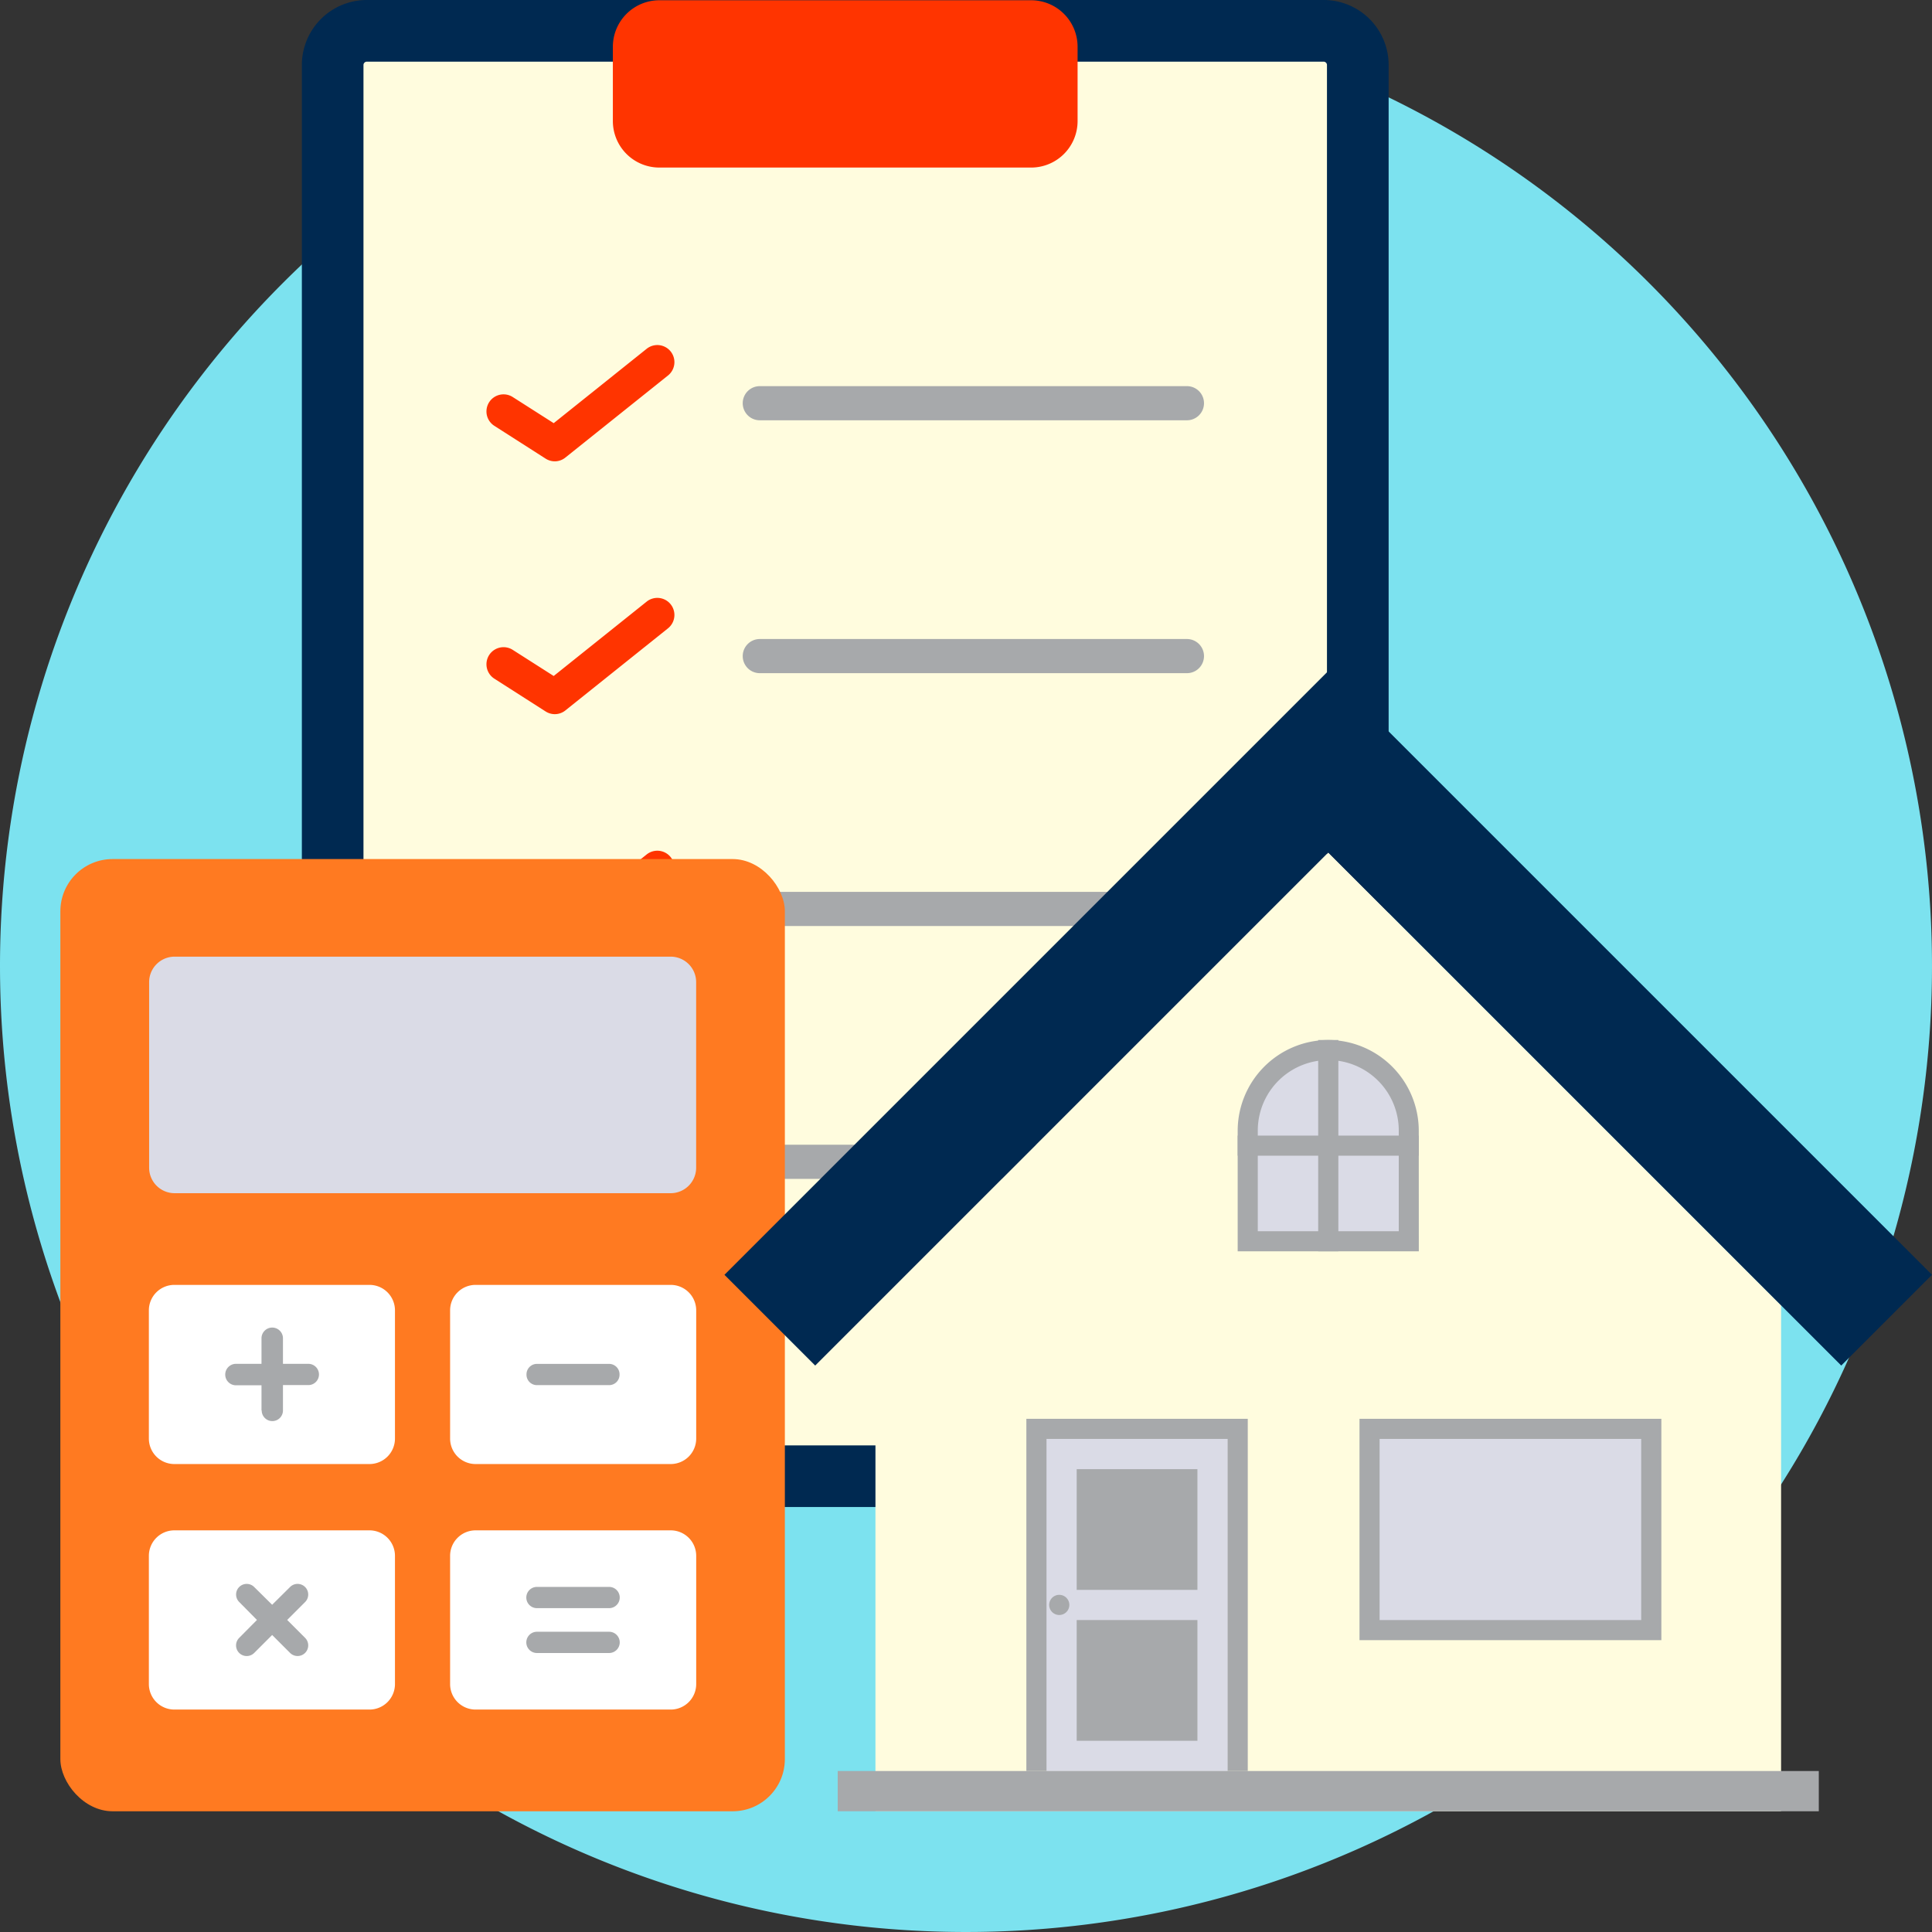
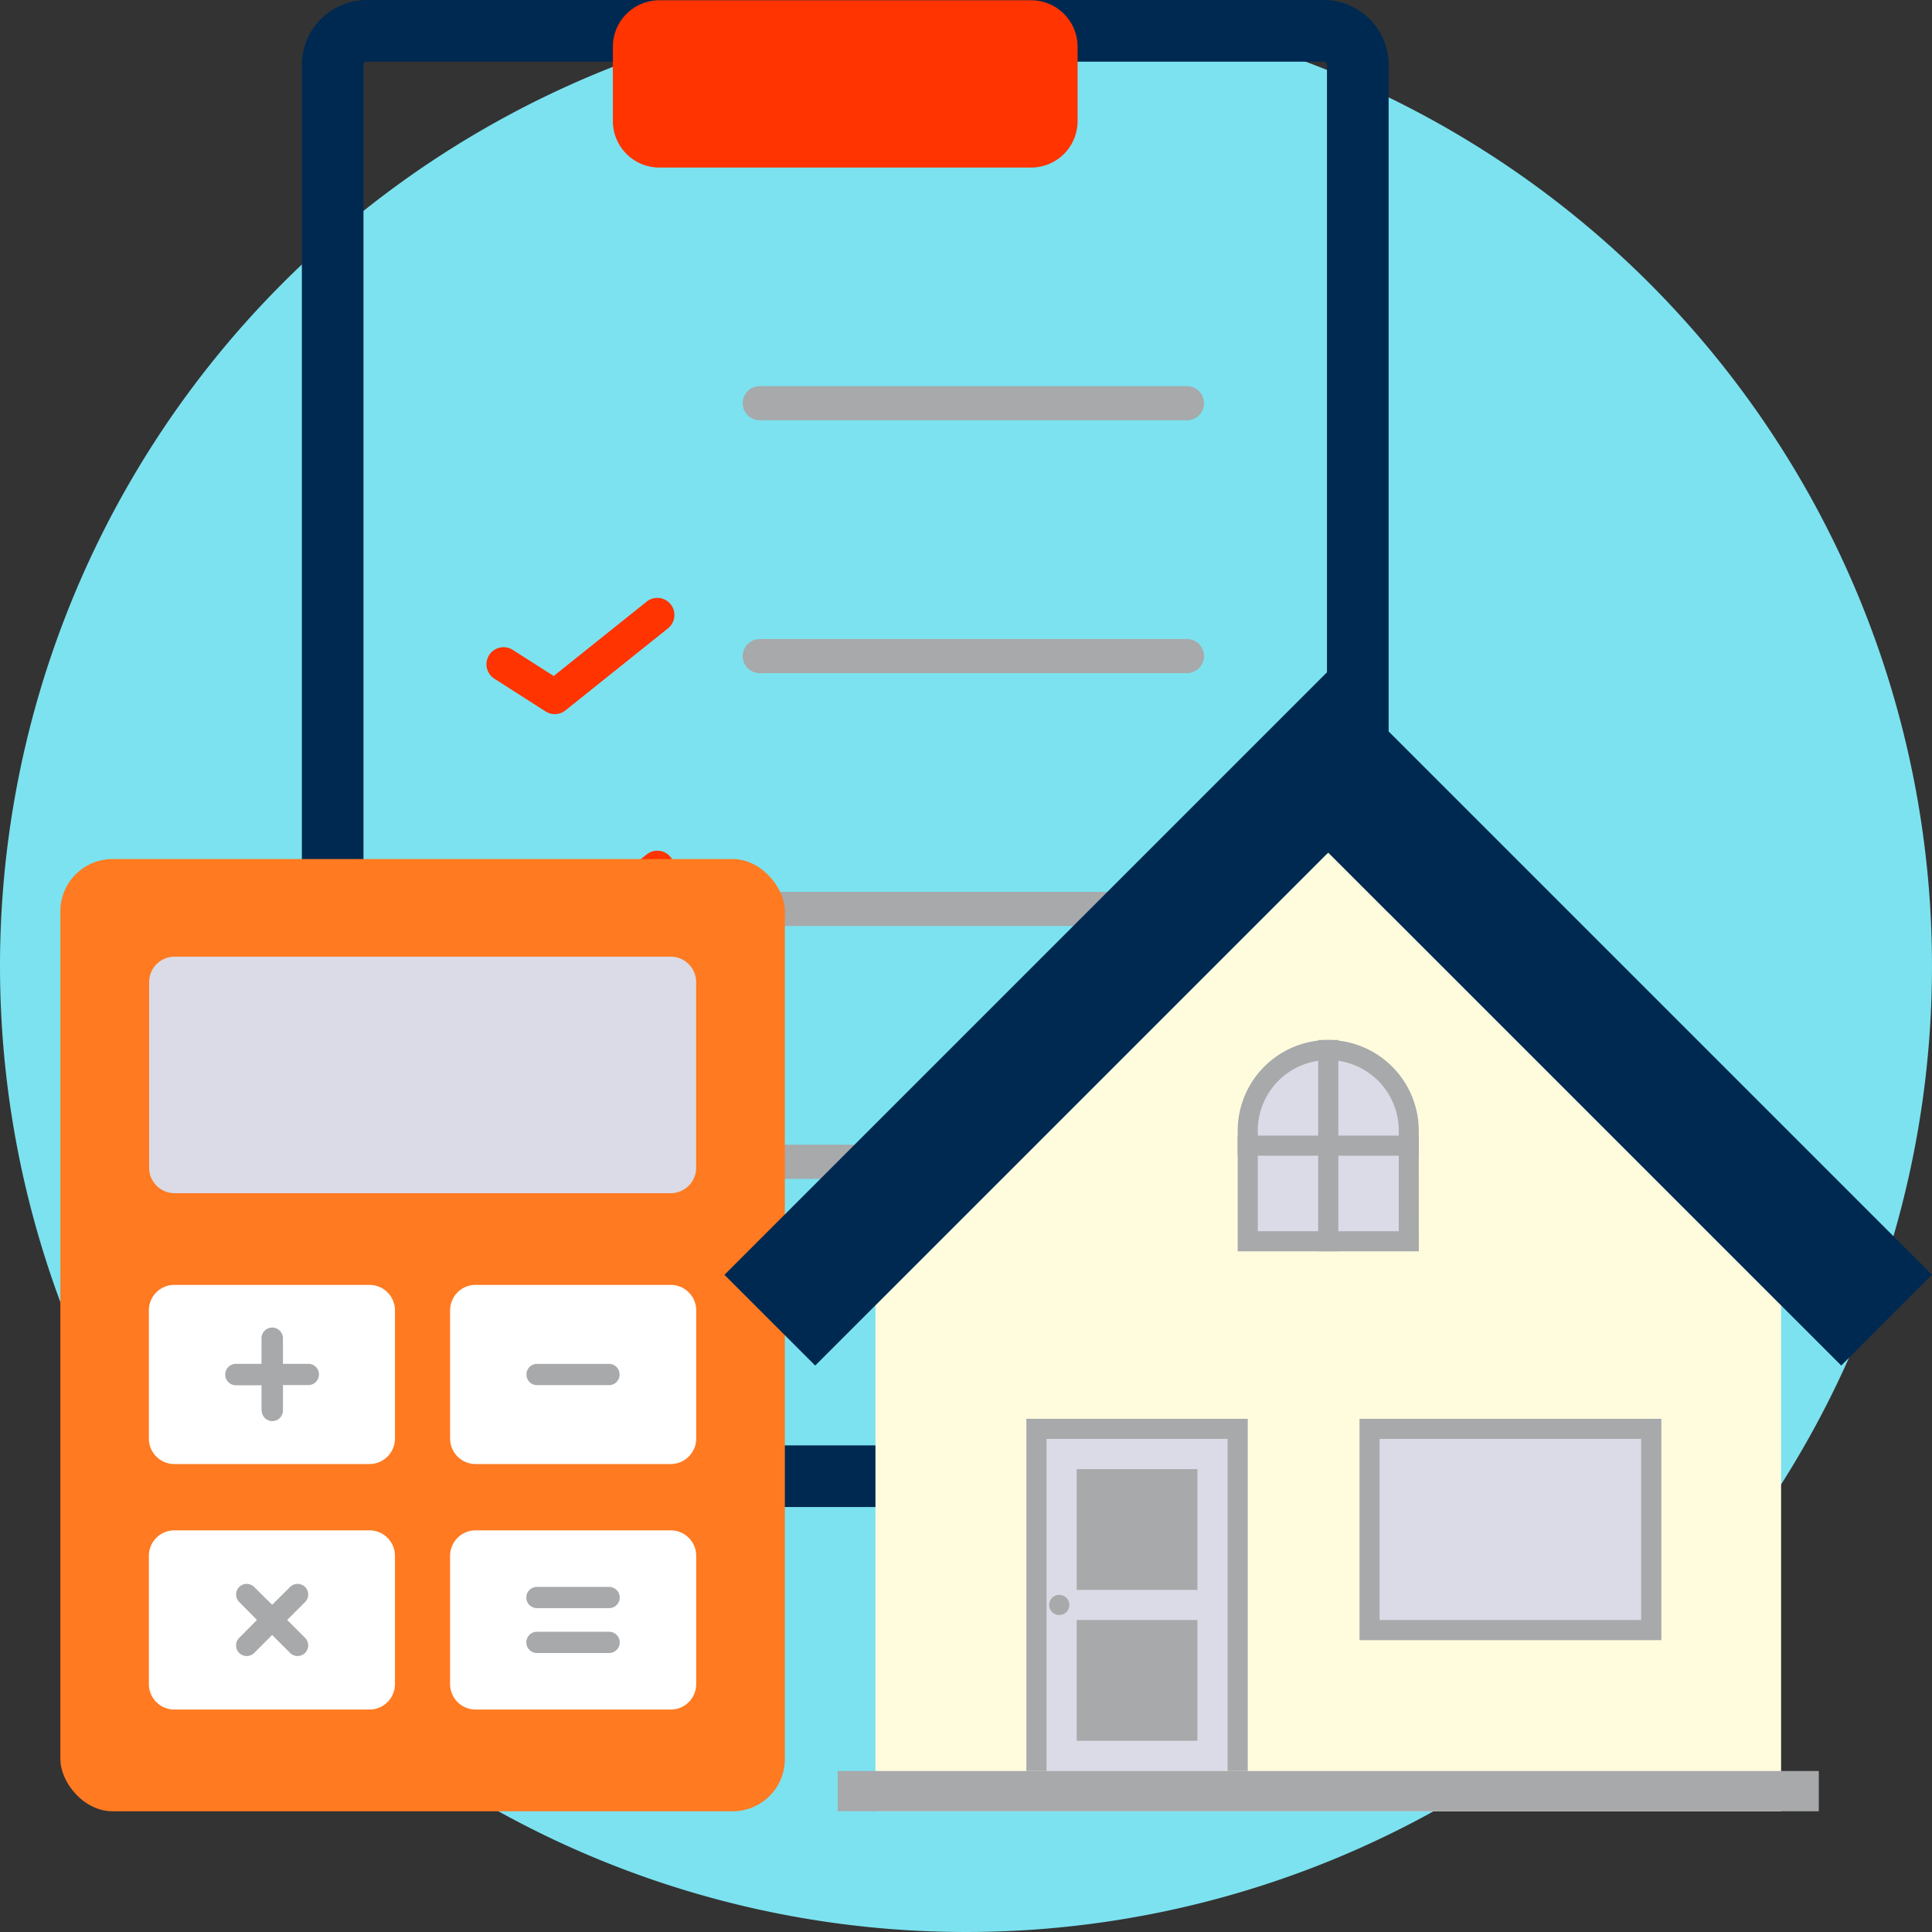
<svg xmlns="http://www.w3.org/2000/svg" width="37" height="37" viewBox="0 0 37 37">
  <rect x="0" y="0" width="37" height="37" fill="#333333" stroke="none" />
  <g id="symbol-pack" transform="translate(-485 2624)">
    <path id="パス_1409" data-name="パス 1409" d="M18.5,0A18.5,18.5,0,1,1,0,18.5,18.5,18.5,0,0,1,18.5,0Z" transform="translate(485 -2624)" fill="#7ce2ef" />
    <g id="グループ_3276" data-name="グループ 3276" transform="translate(486.156 -2624)">
      <g id="グループ_3273" data-name="グループ 3273" transform="translate(4.625 0)">
-         <path id="パス_1272" data-name="パス 1272" d="M887.3,826.859a.654.654,0,0,0-.654-.654H868.324a.655.655,0,0,0-.654.654v26.372a.655.655,0,0,0,.654.654h18.323a.655.655,0,0,0,.654-.654V826.859Z" transform="translate(-867.08 -825.55)" fill="#fffcde" fill-rule="evenodd" />
        <path id="パス_1272_-_アウトライン" data-name="パス 1272 - アウトライン" d="M868.415,825.705h18.323a1.245,1.245,0,0,1,1.245,1.245v26.372a1.254,1.254,0,0,1-.365.88,1.237,1.237,0,0,1-.88.364H868.415a1.236,1.236,0,0,1-.88-.365,1.252,1.252,0,0,1-.365-.88V826.95a1.245,1.245,0,0,1,1.245-1.245Zm18.323,27.681a.064.064,0,0,0,.064-.064V826.95a.064.064,0,0,0-.064-.064H868.415a.062.062,0,0,0-.045.018.063.063,0,0,0-.02.046v26.372a.065.065,0,0,0,.064.064Z" transform="translate(-867.17 -825.705)" fill="#002951" />
        <path id="パス_1273" data-name="パス 1273" d="M900.57,824.7a.89.89,0,0,0-.89-.89h-7.12a.891.891,0,0,0-.89.89v1.424a.891.891,0,0,0,.89.89h7.12a.89.89,0,0,0,.89-.89V824.7Z" transform="translate(-885.714 -823.805)" fill="#ff3400" fill-rule="evenodd" />
-         <path id="パス_1274" data-name="パス 1274" d="M879.779,850.27a.327.327,0,0,1-.176-.052l-.982-.628a.327.327,0,0,1,.353-.551l.784.5,1.78-1.424a.327.327,0,1,1,.409.511l-1.963,1.57A.326.326,0,0,1,879.779,850.27Z" transform="translate(-874.935 -841.435)" fill="#ff3400" />
        <path id="パス_1275" data-name="パス 1275" d="M879.779,868.03a.327.327,0,0,1-.176-.052l-.982-.628a.327.327,0,1,1,.353-.551l.784.5,1.78-1.424a.327.327,0,1,1,.409.511l-1.963,1.571A.327.327,0,0,1,879.779,868.03Z" transform="translate(-874.935 -854.353)" fill="#ff3400" />
        <path id="パス_1276" data-name="パス 1276" d="M879.779,885.79a.327.327,0,0,1-.176-.052l-.982-.628a.327.327,0,0,1,.353-.551l.784.5,1.78-1.424a.327.327,0,1,1,.409.511l-1.963,1.57A.326.326,0,0,1,879.779,885.79Z" transform="translate(-874.935 -867.271)" fill="#ff3400" />
        <path id="パス_1277" data-name="パス 1277" d="M879.779,903.55a.328.328,0,0,1-.176-.052l-.982-.628a.327.327,0,1,1,.353-.551l.784.5,1.78-1.424a.327.327,0,1,1,.409.511l-1.963,1.571A.327.327,0,0,1,879.779,903.55Z" transform="translate(-874.935 -880.188)" fill="#ff3400" />
        <path id="線_1" data-name="線 1" d="M7.307-.546H-.873A.327.327,0,0,1-1.2-.873.327.327,0,0,1-.873-1.2h8.18a.327.327,0,0,1,.327.327A.327.327,0,0,1,7.307-.546Z" transform="translate(9.643 8.595)" fill="#a7a9ab" />
        <path id="線_2" data-name="線 2" d="M7.307-.546H-.873A.327.327,0,0,1-1.2-.873.327.327,0,0,1-.873-1.2h8.18a.327.327,0,0,1,.327.327A.327.327,0,0,1,7.307-.546Z" transform="translate(9.643 13.438)" fill="#a7a9ab" />
        <path id="線_3" data-name="線 3" d="M7.307-.546H-.873A.327.327,0,0,1-1.2-.873.327.327,0,0,1-.873-1.2h8.18a.327.327,0,0,1,.327.327A.327.327,0,0,1,7.307-.546Z" transform="translate(9.643 18.28)" fill="#a7a9ab" />
        <path id="線_4" data-name="線 4" d="M7.307-.546H-.873A.327.327,0,0,1-1.2-.873.327.327,0,0,1-.873-1.2h8.18a.327.327,0,0,1,.327.327A.327.327,0,0,1,7.307-.546Z" transform="translate(9.643 23.123)" fill="#a7a9ab" />
      </g>
      <g id="グループ_3274" data-name="グループ 3274" transform="translate(0 16.452)">
        <rect id="長方形_1237" data-name="長方形 1237" width="13.875" height="18.236" rx="1" transform="translate(0 0)" fill="#ff7a21" />
        <path id="パス_1223" data-name="パス 1223" d="M1400.868,542.993a.488.488,0,0,0-.488-.488h-9.5a.488.488,0,0,0-.488.488v3.554a.488.488,0,0,0,.488.488h9.5a.488.488,0,0,0,.488-.488v-3.554Z" transform="translate(-1388.692 -540.636)" fill="#dadbe6" fill-rule="evenodd" />
        <path id="パス_1224" data-name="パス 1224" d="M1395.1,573.89a.488.488,0,0,0-.488-.488h-3.737a.488.488,0,0,0-.488.488v2.455a.488.488,0,0,0,.488.488h3.737a.488.488,0,0,0,.488-.488V573.89Z" transform="translate(-1388.692 -565.247)" fill="#fff" fill-rule="evenodd" />
        <path id="パス_1225" data-name="パス 1225" d="M1423.432,573.89a.488.488,0,0,0-.488-.488h-3.737a.488.488,0,0,0-.488.488v2.455a.488.488,0,0,0,.488.488h3.737a.488.488,0,0,0,.488-.488V573.89Z" transform="translate(-1411.255 -565.247)" fill="#fff" fill-rule="evenodd" />
        <path id="パス_1226" data-name="パス 1226" d="M1395.1,596.994a.488.488,0,0,0-.488-.488h-3.737a.488.488,0,0,0-.488.488v2.456a.488.488,0,0,0,.488.488h3.737a.488.488,0,0,0,.488-.488v-2.456Z" transform="translate(-1388.692 -583.65)" fill="#fff" fill-rule="evenodd" />
        <path id="パス_1227" data-name="パス 1227" d="M1423.432,596.994a.488.488,0,0,0-.488-.488h-3.737a.488.488,0,0,0-.488.488v2.456a.488.488,0,0,0,.488.488h3.737a.488.488,0,0,0,.488-.488v-2.456Z" transform="translate(-1411.255 -583.65)" fill="#fff" fill-rule="evenodd" />
        <path id="合体_3" data-name="合体 3" d="M.689,1.582V1.1H.2A.2.2,0,0,1,.2.689H.689V.2A.2.2,0,1,1,1.1.2V.689h.486a.2.2,0,1,1,0,.407H1.1v.486a.2.2,0,0,1-.407,0Z" transform="translate(3.163 8.978)" fill="#a7a9ab" />
        <path id="合体_4" data-name="合体 4" d="M1.034,1.322.691.979l-.344.344A.2.2,0,1,1,.06,1.034L.4.691.06.347A.2.2,0,1,1,.347.06L.691.4,1.034.06a.2.2,0,1,1,.288.288L.979.691l.343.343a.2.2,0,0,1-.288.288Z" transform="translate(3.365 13.881)" fill="#a7a9ab" />
        <path id="線_5" data-name="線 5" d="M.582-.593H-.8A.2.2,0,0,1-1-.8.2.2,0,0,1-.8-1H.582a.2.2,0,0,1,.2.2A.2.2,0,0,1,.582-.593Z" transform="translate(9.927 10.668)" fill="#a7a9ab" />
        <path id="合体_5" data-name="合体 5" d="M.2,1.266A.2.2,0,0,1,.2.859H1.582a.2.2,0,1,1,0,.407ZM.2.407A.2.2,0,0,1,.2,0H1.582a.2.2,0,0,1,0,.407Z" transform="translate(8.927 13.939)" fill="#a7a9ab" />
      </g>
      <g id="グループ_3275" data-name="グループ 3275" transform="translate(12.719 12.851)">
        <g id="グループ_3270" data-name="グループ 3270">
          <path id="パス_1400" data-name="パス 1400" d="M133.594,354.861v9.69h17.344v-9.69l-8.672-8.672Z" transform="translate(-130.703 -342.714)" fill="#fffcde" />
          <path id="パス_1401" data-name="パス 1401" d="M133.971,330.99l-8.672-8.672-8.672,8.672-2.891,2.891,1.738,1.738,1.153-1.153,8.672-8.672,8.672,8.672,1.153,1.153,1.738-1.738Z" transform="translate(-113.737 -322.318)" fill="#002951" />
        </g>
        <rect id="長方形_1278" data-name="長方形 1278" width="18.789" height="0.771" transform="translate(2.168 21.066)" fill="#a7a9ab" />
        <rect id="長方形_1279" data-name="長方形 1279" width="4.24" height="6.745" transform="translate(5.781 14.321)" fill="#a7a9ab" />
        <rect id="長方形_1280" data-name="長方形 1280" width="5.781" height="4.239" transform="translate(12.161 14.321)" fill="#a7a9ab" />
        <path id="パス_1410" data-name="パス 1410" d="M0,0H5.01V3.469H0Z" transform="translate(12.546 14.706)" fill="#dadbe6" />
        <rect id="長方形_1282" data-name="長方形 1282" width="3.469" height="6.359" transform="translate(6.167 14.706)" fill="#dadbe6" />
        <rect id="長方形_1283" data-name="長方形 1283" width="2.312" height="2.312" transform="translate(6.745 15.285)" fill="#a7a9ab" />
        <rect id="長方形_1284" data-name="長方形 1284" width="2.312" height="2.312" transform="translate(6.745 18.175)" fill="#a7a9ab" />
        <path id="パス_1402" data-name="パス 1402" d="M156.841,444.051a.193.193,0,1,0-.193.192A.193.193,0,0,0,156.841,444.051Z" transform="translate(-150.237 -426.165)" fill="#a7a9ab" />
        <g id="グループ_3271" data-name="グループ 3271" transform="translate(9.828 7.066)">
          <path id="パス_1403" data-name="パス 1403" d="M184.717,374.905h-3.469v-2.313a1.74,1.74,0,0,1,1.734-1.734h0a1.74,1.74,0,0,1,1.734,1.734Z" transform="translate(-181.248 -370.858)" fill="#a7a9ab" />
          <path id="パス_1404" data-name="パス 1404" d="M183.895,376.783v-1.927a1.349,1.349,0,0,1,2.7,0v1.927Z" transform="translate(-183.51 -373.121)" fill="#dadbe6" />
          <rect id="長方形_1285" data-name="長方形 1285" width="0.386" height="4.047" transform="translate(1.542 0)" fill="#a7a9ab" />
          <rect id="長方形_1286" data-name="長方形 1286" width="3.469" height="0.385" transform="translate(0 1.831)" fill="#a7a9ab" />
        </g>
      </g>
    </g>
  </g>
</svg>